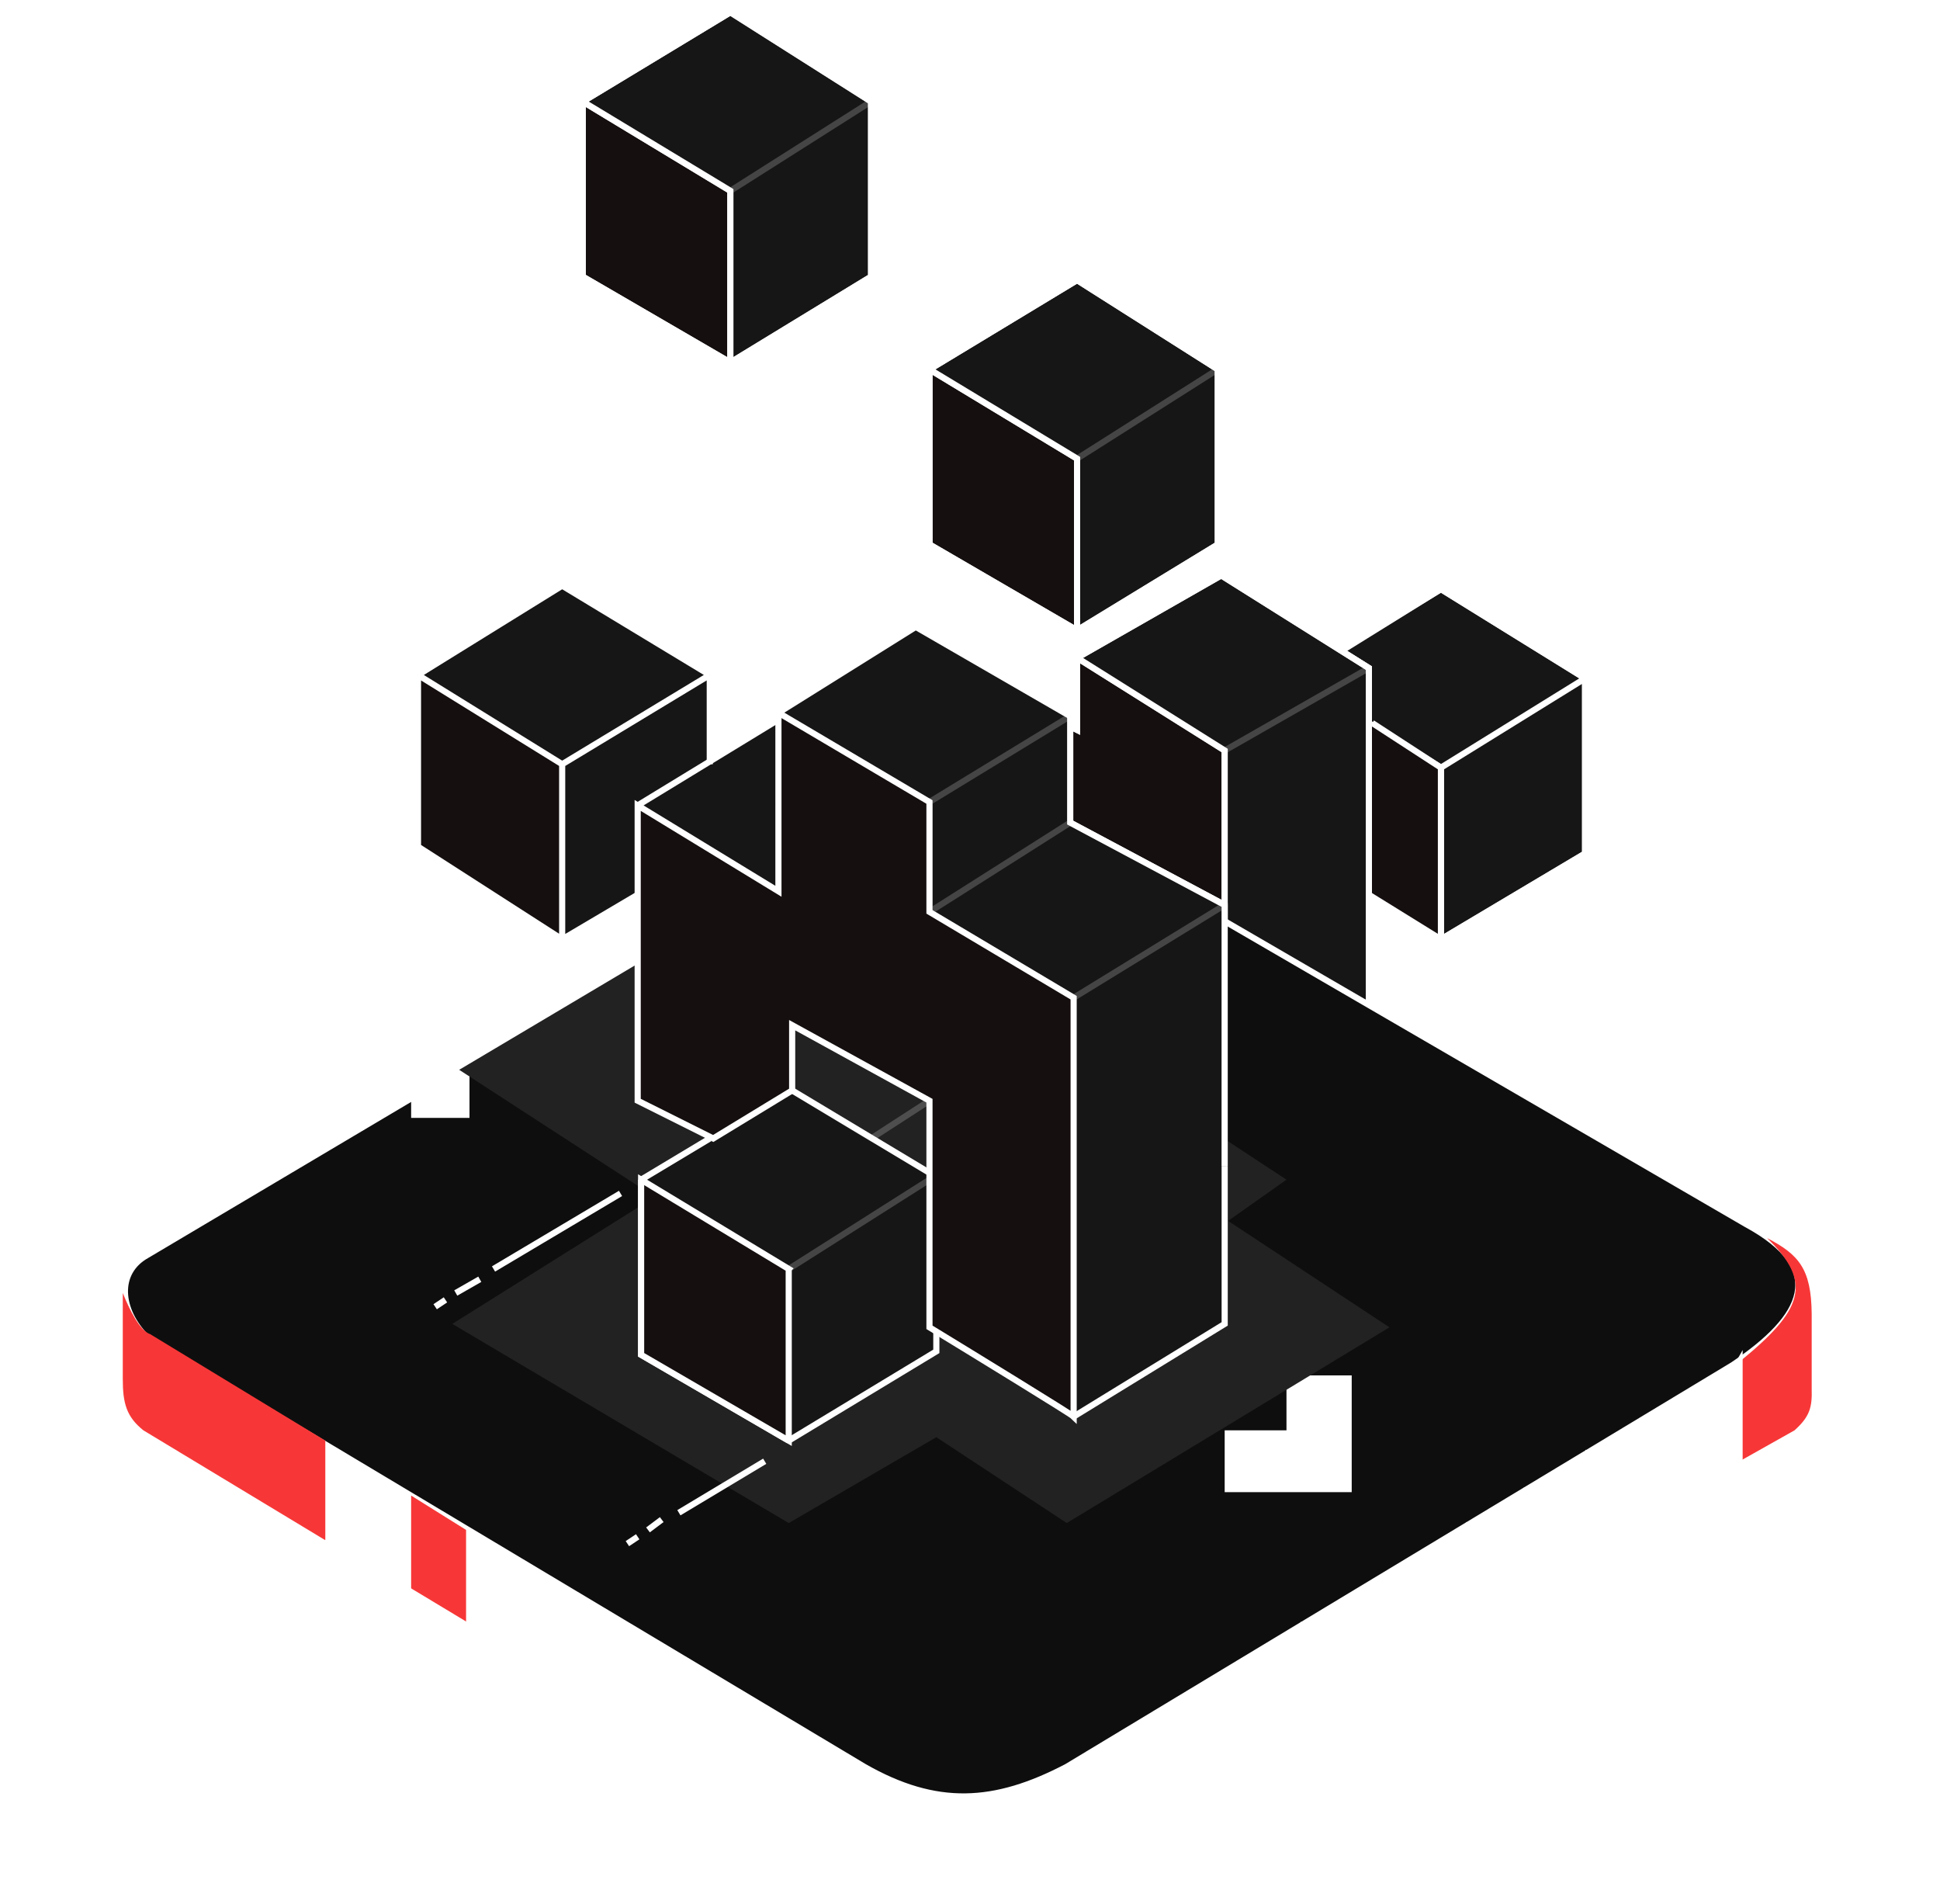
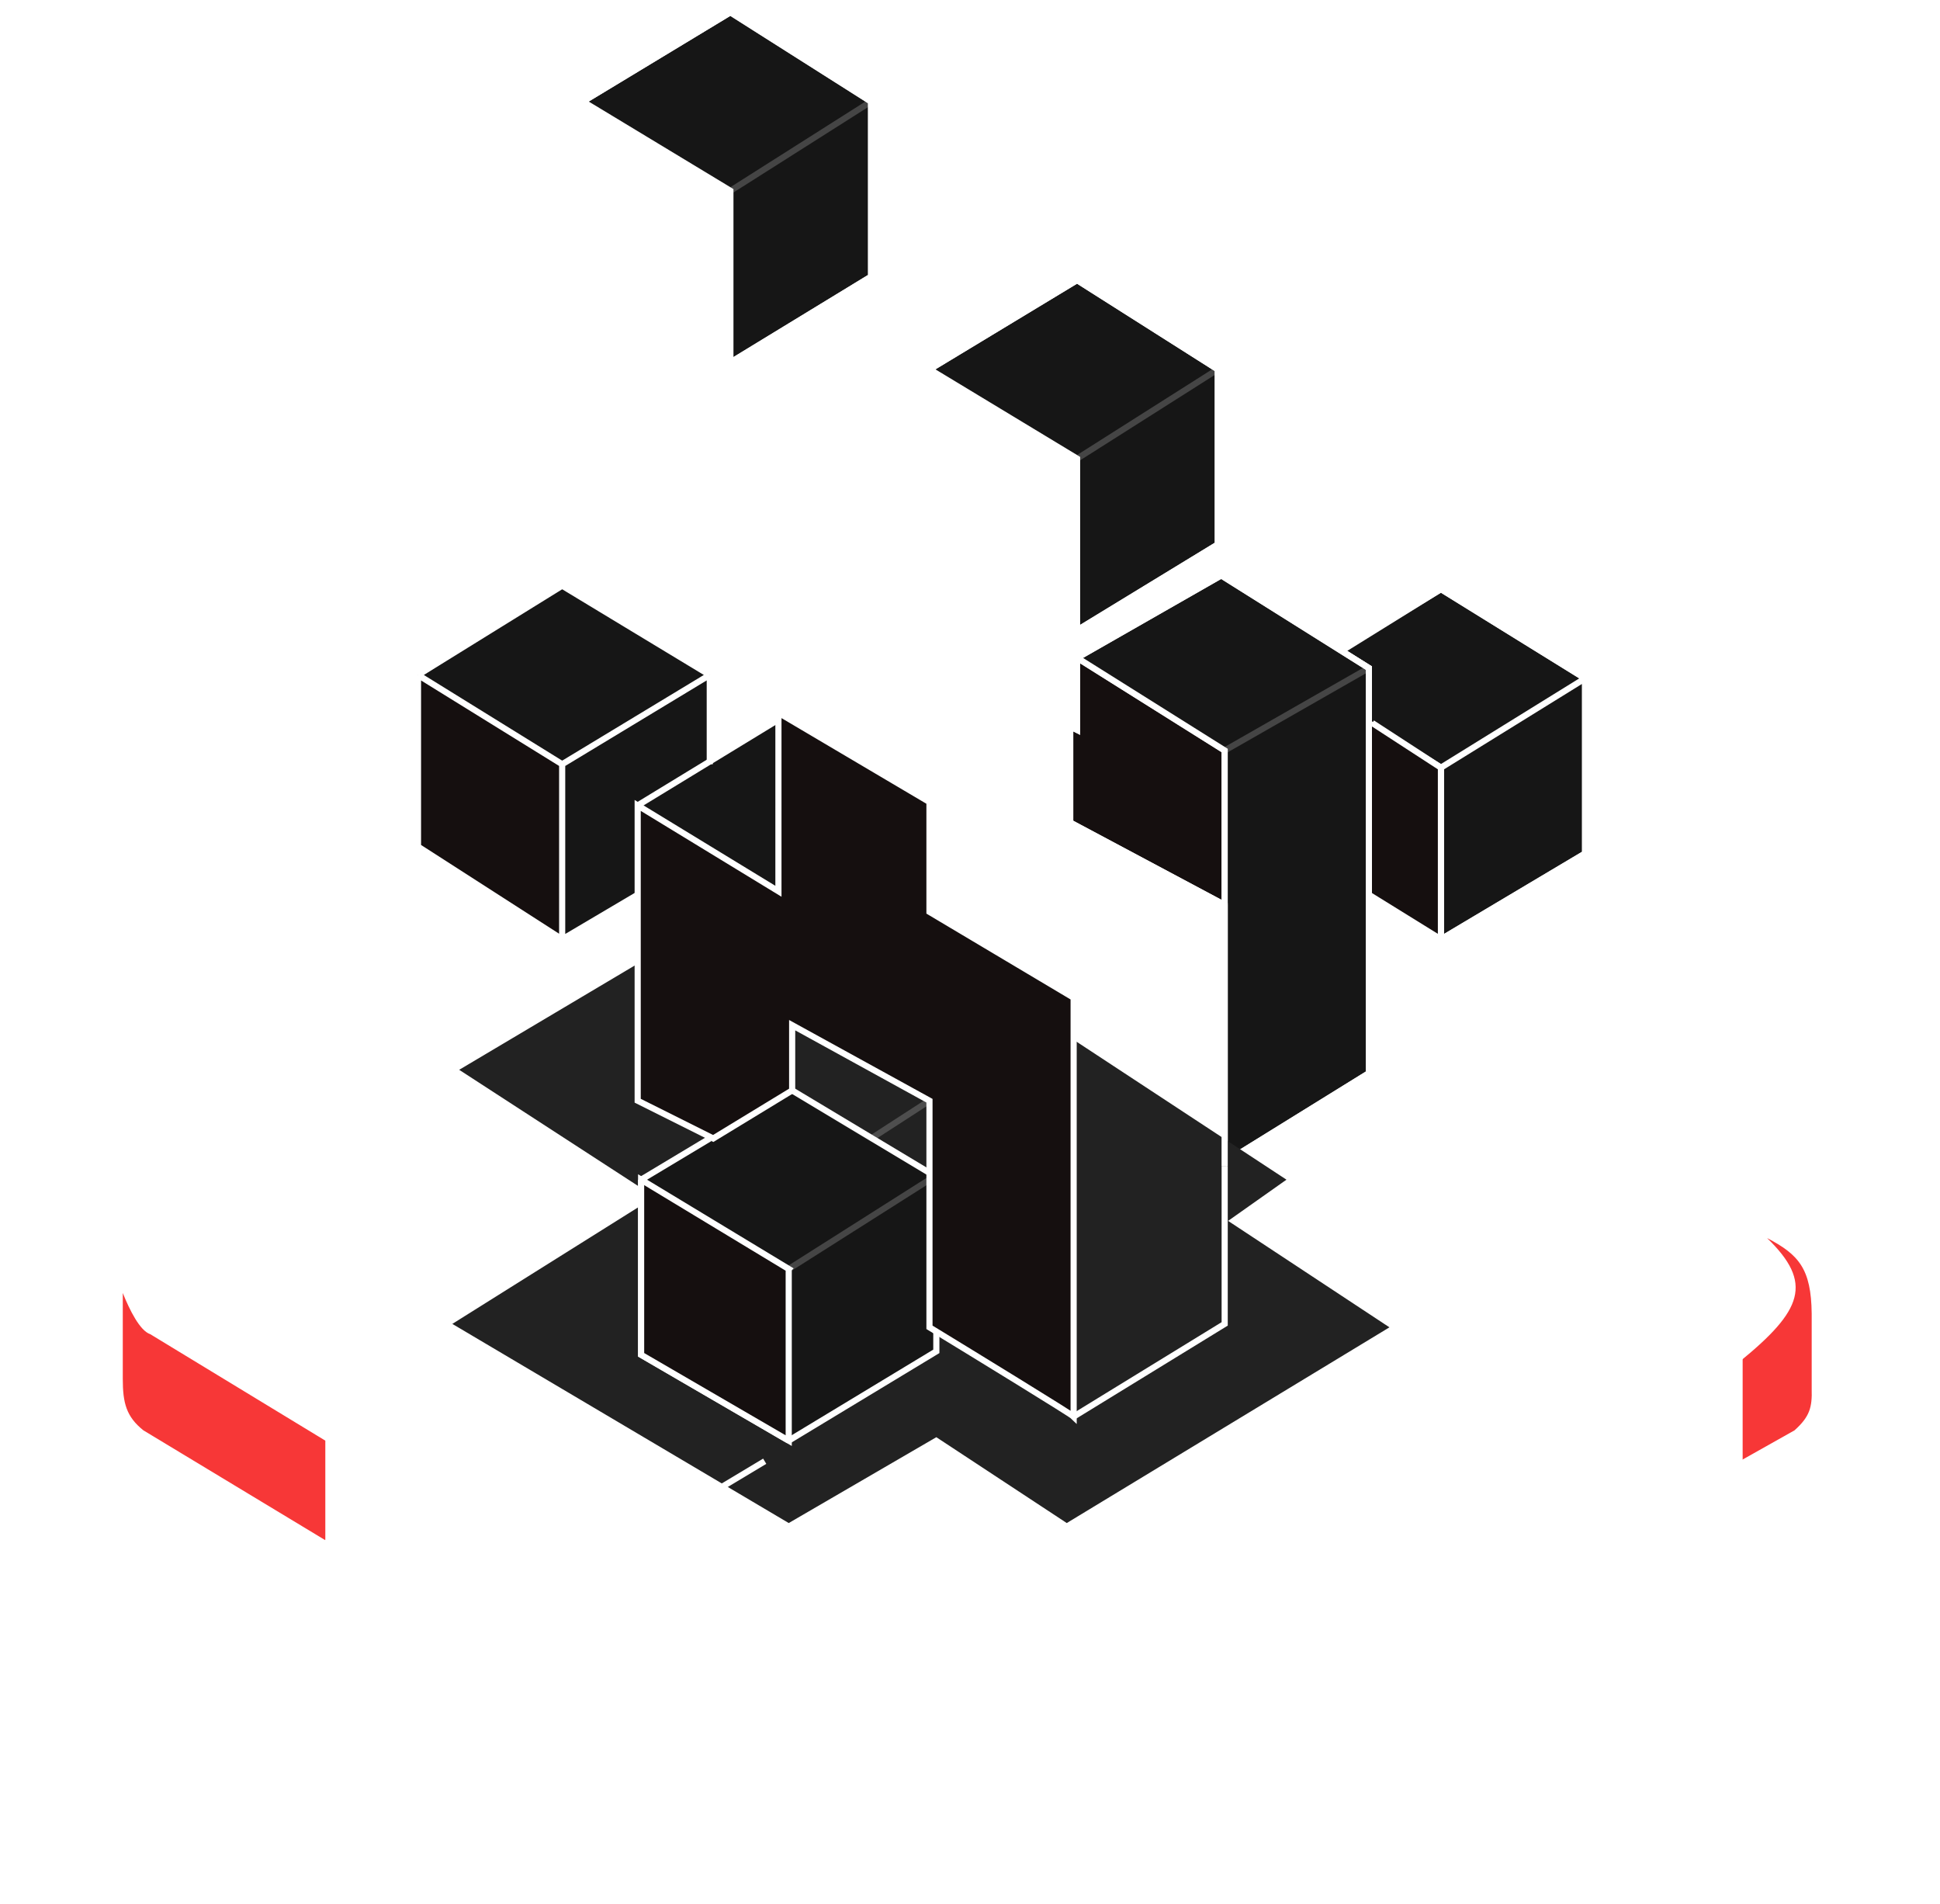
<svg xmlns="http://www.w3.org/2000/svg" width="158" height="155" fill="none">
-   <path fill="#150F0F" stroke="#fff" stroke-width=".5" d="M87.72 37.344v13.979l-12.02-6.99V30.075l12.02 7.27ZM59.484 15.538v13.978l-12.021-6.99V8.27l12.021 7.269Z" />
  <path fill="#161616" stroke="#fff" stroke-width=".5" d="m99.183 44.333-11.462 6.99V37.344l-12.022-7.269 12.022-7.268 11.462 7.268v14.258ZM70.947 22.527l-11.463 6.99v-13.98L47.463 8.27 59.484 1l11.463 7.269v14.258ZM129.097 69.495l-11.742 6.989V62.505l-5.871-3.634v-4.473L109.247 53l8.108-5.032 11.742 7.268v14.259Z" />
  <path fill="#150F0F" d="m117.354 62.505-5.871-3.634V72.85l5.871 3.634V62.505Z" />
  <path fill="#150F0F" stroke="#fff" stroke-width=".5" d="M99.74 61.108v12.58l-12.58-6.71v-7.827l.56.28v-5.872l12.02 7.549Z" />
  <path fill="#161616" stroke="#fff" stroke-width=".5" d="m99.464 46.85-11.742 6.71 12.021 7.548v33.548l11.742-7.269v-32.99L99.464 46.85Z" />
  <path stroke="#fff" stroke-width=".5" d="m99.742 61.108 11.742-6.71" opacity=".2" />
  <path stroke="#fff" stroke-width=".5" d="m99.74 94.656 11.743-7.269v-32.99L99.461 46.85 87.72 53.56v5.87l-.559-.28" />
  <path fill="#161616" d="m57.807 54.957-12.021-7.269-11.463 7.369 11.463 7.169v14.258l6.15-3.634v-7.27l5.871-3.634v-6.989Z" />
  <path fill="#150F0F" d="M34.043 68.936V54.957l11.742 7.269v14.258l-11.742-7.548Z" />
-   <path fill="#0F0E0E" stroke="#fff" stroke-width=".5" d="M86.882 143.86c-5.872 3.076-10.624 3.355-16.495 0l-58.43-34.946c-2.237-2.237-2.512-5.31 0-6.71l58.43-34.666c5.591-3.355 10.623-3.076 16.495 0l55.354 32.15c6.71 3.635 4.753 7.549-1.118 11.463L86.882 143.86Z" />
  <path fill="#fff" d="M104.775 116.462h-5.033v5.033h10.345v-9.506h-5.312v4.473ZM38.237 86.548v4.474h-4.753v-4.474h4.753ZM110.087 39.86v-4.473h4.752v4.473h-4.752ZM66.753 33.15v9.506h-5.032v4.753h-4.473v-4.753h4.473V33.15h5.032Z" />
  <g filter="url(#a)">
    <path fill="#222" d="m76.258 117.021-12.021 6.99-27.398-16.215 16.495-10.345-15.936-10.344 28.237-16.774 39.139 25.72-4.752 3.356 13.139 8.666-26.28 15.936-10.623-6.99Z" />
  </g>
-   <path fill="#161616" d="m63.398 58.032 11.183-6.989 12.58 7.269v8.666l12.582 6.71v34.108l-12.302 7.548V81.237L75.7 74.247v-8.946l-12.3-7.269Z" />
  <path stroke="#fff" stroke-width=".5" d="m50.538 97.172-10.344 6.151m-1.118.838-1.957 1.119m-.839.559-.839.559m26.84 12.581-6.99 4.193m-1.398.559-1.118.839m-.839.559-.839.559M131.053 68.656l6.43-4.194m1.119-.559 2.236-1.398m.839-.559 1.398-.838m-24.602-13.979 6.43-3.914m1.398-.839 1.957-1.398m.838-.559.839-.559M99.462 28.118v-8.387m0-1.398v-1.957m0-1.118v-.839M87.44 115.344l12.302-7.548v-12.86" />
  <path stroke="#fff" stroke-width=".5" d="M99.742 94.936V73.688m0 0-12.3 7.549-11.743-6.99m24.043-.559-12.58-6.71m-11.463 7.27 11.463-7.27m-11.463 7.27V65.3l11.463-6.99v8.667" opacity=".2" />
  <path stroke="#fff" stroke-width=".5" d="M99.74 94.936V73.688l-12.58-6.71v-8.666" />
  <path fill="#161616" d="m63.398 72.57-11.463-6.99 11.463-6.989V72.57ZM64.236 103.323v13.978l12.022-7.269v-1.398l-.56-.838V95.495l-11.182-6.71-12.301 7.269 12.021 7.269Z" />
  <path fill="#161616" d="M64.236 103.323v13.978l12.022-7.269v-1.398l-.56-.838V95.495l-11.182-6.71-12.301 7.269 12.021 7.269Z" />
  <g filter="url(#b)">
    <path fill="#F73737" d="M143.915 100.806c3.796 3.666 2.881 5.894-2.236 10.065v8.107l4.473-2.516c1.238-1.111 1.442-1.874 1.398-3.355v-6.15c-.04-3.662-1.057-4.807-3.635-6.151Z" />
  </g>
  <g filter="url(#c)">
    <path fill="#F73737" d="M26.495 117.301v8.108l-14.818-8.947C10.28 115.344 10 114.226 10 112.269v-6.989c.56 1.397 1.398 3.075 2.237 3.354l14.258 8.667Z" />
  </g>
  <path fill="#222" stroke="#222" stroke-width=".5" d="M64.517 88.785v-5.312l11.182 6.15-4.752 3.076-6.43-3.914Z" />
  <path fill="#150F0F" stroke="#fff" stroke-width=".5" d="M75.699 108.075c3.82 2.33 11.518 7.045 11.742 7.269V81.237l-11.742-6.99v-8.946l-12.301-7.269V72.57l-11.463-6.99v24.044l6.151 3.075 6.43-3.914v-5.312l11.183 6.15v18.452Z" />
  <path stroke="#fff" stroke-width=".5" d="m109.526 52.72 7.828-4.752 11.742 7.269m0 0v14.258l-11.742 6.989m11.742-21.247-11.742 7.268m0 13.979V62.505m0 13.979-5.871-3.634m5.871-10.345-5.591-3.634" />
  <path stroke="#fff" stroke-width=".5" d="m70.945 92.699 4.753-3.075" opacity=".2" />
  <path stroke="#fff" stroke-width=".5" d="M57.806 62.226v-7.269m0 0-12.021-7.269-11.742 7.269m23.763 0-12.021 7.269m-11.742-7.269v13.979l11.742 7.548M34.043 54.957l11.742 7.269m0 14.258 6.15-3.634m-6.15 3.634V62.226M87.72 22.806l-12.02 7.27v14.257l12.02 6.99 11.463-6.99V30.075l-11.462-7.268ZM59.484 1 47.463 8.269v14.258l12.021 6.99 11.463-6.99V8.269L59.484 1Z" />
  <path stroke="#fff" stroke-width=".5" d="m75.7 30.075 12.02 7.27m0 0v13.978m0-13.979 11.463-7.269M47.463 8.269l12.021 7.269m0 0v13.978m0-13.978 11.463-7.27" opacity=".2" />
  <g filter="url(#d)">
-     <path fill="#F73737" d="M33.484 129.602v-7.828l4.474 2.796v7.828l-4.474-2.796Z" />
-   </g>
+     </g>
  <path stroke="#fff" stroke-width=".5" d="m26.494 125.409 43.613 26.279m0 0v-7.929m0 7.929c5.083 3.09 11.742 3.075 16.774 0m0 0 1.279-.763m-1.279.763v-1.118m0-6.71v1.957m47.807-22.666 6.989-12.28v2.236m-6.989 10.044 1.957-1.169m-1.957 1.169-1.91 1.139m3.867-2.308 5.032-8.875m-5.032 8.875 1.957-1.168m3.075-7.707v1.957m0 0-3.075 5.75m3.075-5.75v1.957m-3.075 3.793 1.537-.918m0 0 1.538-.918v-1.957m-1.538 2.875 1.538-2.875m-8.899 7.269 6.662-12.021m-6.662 12.021-1.725 1.03m0 0 6.151-11.653m-6.151 11.653-2.236 1.335m0 0 5.591-11.311m-5.591 11.311-2.237 1.335m0 0 5.312-11.248m-5.312 11.248-1.957 1.168m0 0 4.753-11.018m-4.753 11.018-2.395 1.43m0 0 4.632-10.771m-4.632 10.771-2.563 1.53m0 0 4.679-10.903m-4.679 10.903-2.031 1.213m0 0 4.193-10.439m-4.193 10.439-1.957 1.168m0 0 3.988-10.488m-3.988 10.488-1.957 1.168m0 0 3.355-9.979m-3.355 9.979-2.017 1.204m0 0 3.135-9.785m-3.135 9.785-1.897 1.132m0 0 2.796-9.519m-2.796 9.519-1.677 1.002m0 0 2.236-9.123m-2.236 9.123-1.957 1.168m0 0 1.957-9.173m-1.957 9.173-2.431 1.451m0 0 2.431-9.506m-2.431 9.506-2.322 1.386m0 0 2.322-9.349m-2.322 9.349-2.36 1.409m0 0 2.36-9.226m-2.36 9.226-2.343 1.398m0 0c-.04-.224 1.628-6.244 2.466-9.226m-2.466 9.226-2.566 1.532m0 0 2.237-9.08m-2.237 9.08-2.117 1.264m0 0 2.397-9.226m-2.397 9.226-2.076 1.239m0 0 2.236-9.067m-2.236 9.067-1.797 1.073m0 0 2.076-9.022m-3.355 8.667 1.678-7.56m-1.678 7.56v-4.753m0 0 .56-2.236M52.215 96.054v14.258l12.021 6.989" />
  <path fill="#150F0F" stroke="#fff" stroke-width=".5" d="M64.236 103.323v13.978l-12.021-6.989V96.054l12.021 7.269Z" />
  <path stroke="#fff" stroke-width=".5" d="m64.236 103.323 11.463-7.27" opacity=".2" />
  <path stroke="#fff" stroke-width=".5" d="m52.215 96.054 5.591-3.355m6.71-3.914 11.183 6.71M64.236 117.3l12.022-7.269v-1.677M51.935 65.58l11.463-6.989M63.398 58.032l11.183-6.989 12.58 7.269M75.14 28.118V20.85m0-1.397v-1.678m0-1.118v-1.398M42.99 46.011c-.224-.224-4.567-2.89-6.71-4.194m-1.398-.839-1.677-1.118m-.839-.559-.839-.56M30.409 67.538l-6.99-4.473m-1.118-.56-1.397-1.118m-.84-.559-1.397-1.118" />
  <defs>
    <filter id="a" width="96.322" height="73.677" x="26.839" y="60.333" color-interpolation-filters="sRGB" filterUnits="userSpaceOnUse">
      <feFlood flood-opacity="0" result="BackgroundImageFix" />
      <feBlend in="SourceGraphic" in2="BackgroundImageFix" result="shape" />
      <feGaussianBlur result="effect1_foregroundBlur_376_4625" stdDeviation="5" />
    </filter>
    <filter id="b" width="25.876" height="38.172" x="131.679" y="90.806" color-interpolation-filters="sRGB" filterUnits="userSpaceOnUse">
      <feFlood flood-opacity="0" result="BackgroundImageFix" />
      <feColorMatrix in="SourceAlpha" result="hardAlpha" values="0 0 0 0 0 0 0 0 0 0 0 0 0 0 0 0 0 0 127 0" />
      <feOffset />
      <feGaussianBlur stdDeviation="5" />
      <feComposite in2="hardAlpha" operator="out" />
      <feColorMatrix values="0 0 0 0 0.967 0 0 0 0 0.217 0 0 0 0 0.217 0 0 0 1 0" />
      <feBlend in2="BackgroundImageFix" result="effect1_dropShadow_376_4625" />
      <feBlend in="SourceGraphic" in2="effect1_dropShadow_376_4625" result="shape" />
    </filter>
    <filter id="c" width="36.494" height="40.129" x="0" y="95.279" color-interpolation-filters="sRGB" filterUnits="userSpaceOnUse">
      <feFlood flood-opacity="0" result="BackgroundImageFix" />
      <feColorMatrix in="SourceAlpha" result="hardAlpha" values="0 0 0 0 0 0 0 0 0 0 0 0 0 0 0 0 0 0 127 0" />
      <feOffset />
      <feGaussianBlur stdDeviation="5" />
      <feComposite in2="hardAlpha" operator="out" />
      <feColorMatrix values="0 0 0 0 0.967 0 0 0 0 0.217 0 0 0 0 0.217 0 0 0 1 0" />
      <feBlend in2="BackgroundImageFix" result="effect1_dropShadow_376_4625" />
      <feBlend in="SourceGraphic" in2="effect1_dropShadow_376_4625" result="shape" />
    </filter>
    <filter id="d" width="24.473" height="30.624" x="23.484" y="111.774" color-interpolation-filters="sRGB" filterUnits="userSpaceOnUse">
      <feFlood flood-opacity="0" result="BackgroundImageFix" />
      <feColorMatrix in="SourceAlpha" result="hardAlpha" values="0 0 0 0 0 0 0 0 0 0 0 0 0 0 0 0 0 0 127 0" />
      <feOffset />
      <feGaussianBlur stdDeviation="5" />
      <feComposite in2="hardAlpha" operator="out" />
      <feColorMatrix values="0 0 0 0 0.967 0 0 0 0 0.217 0 0 0 0 0.217 0 0 0 1 0" />
      <feBlend in2="BackgroundImageFix" result="effect1_dropShadow_376_4625" />
      <feBlend in="SourceGraphic" in2="effect1_dropShadow_376_4625" result="shape" />
    </filter>
  </defs>
</svg>